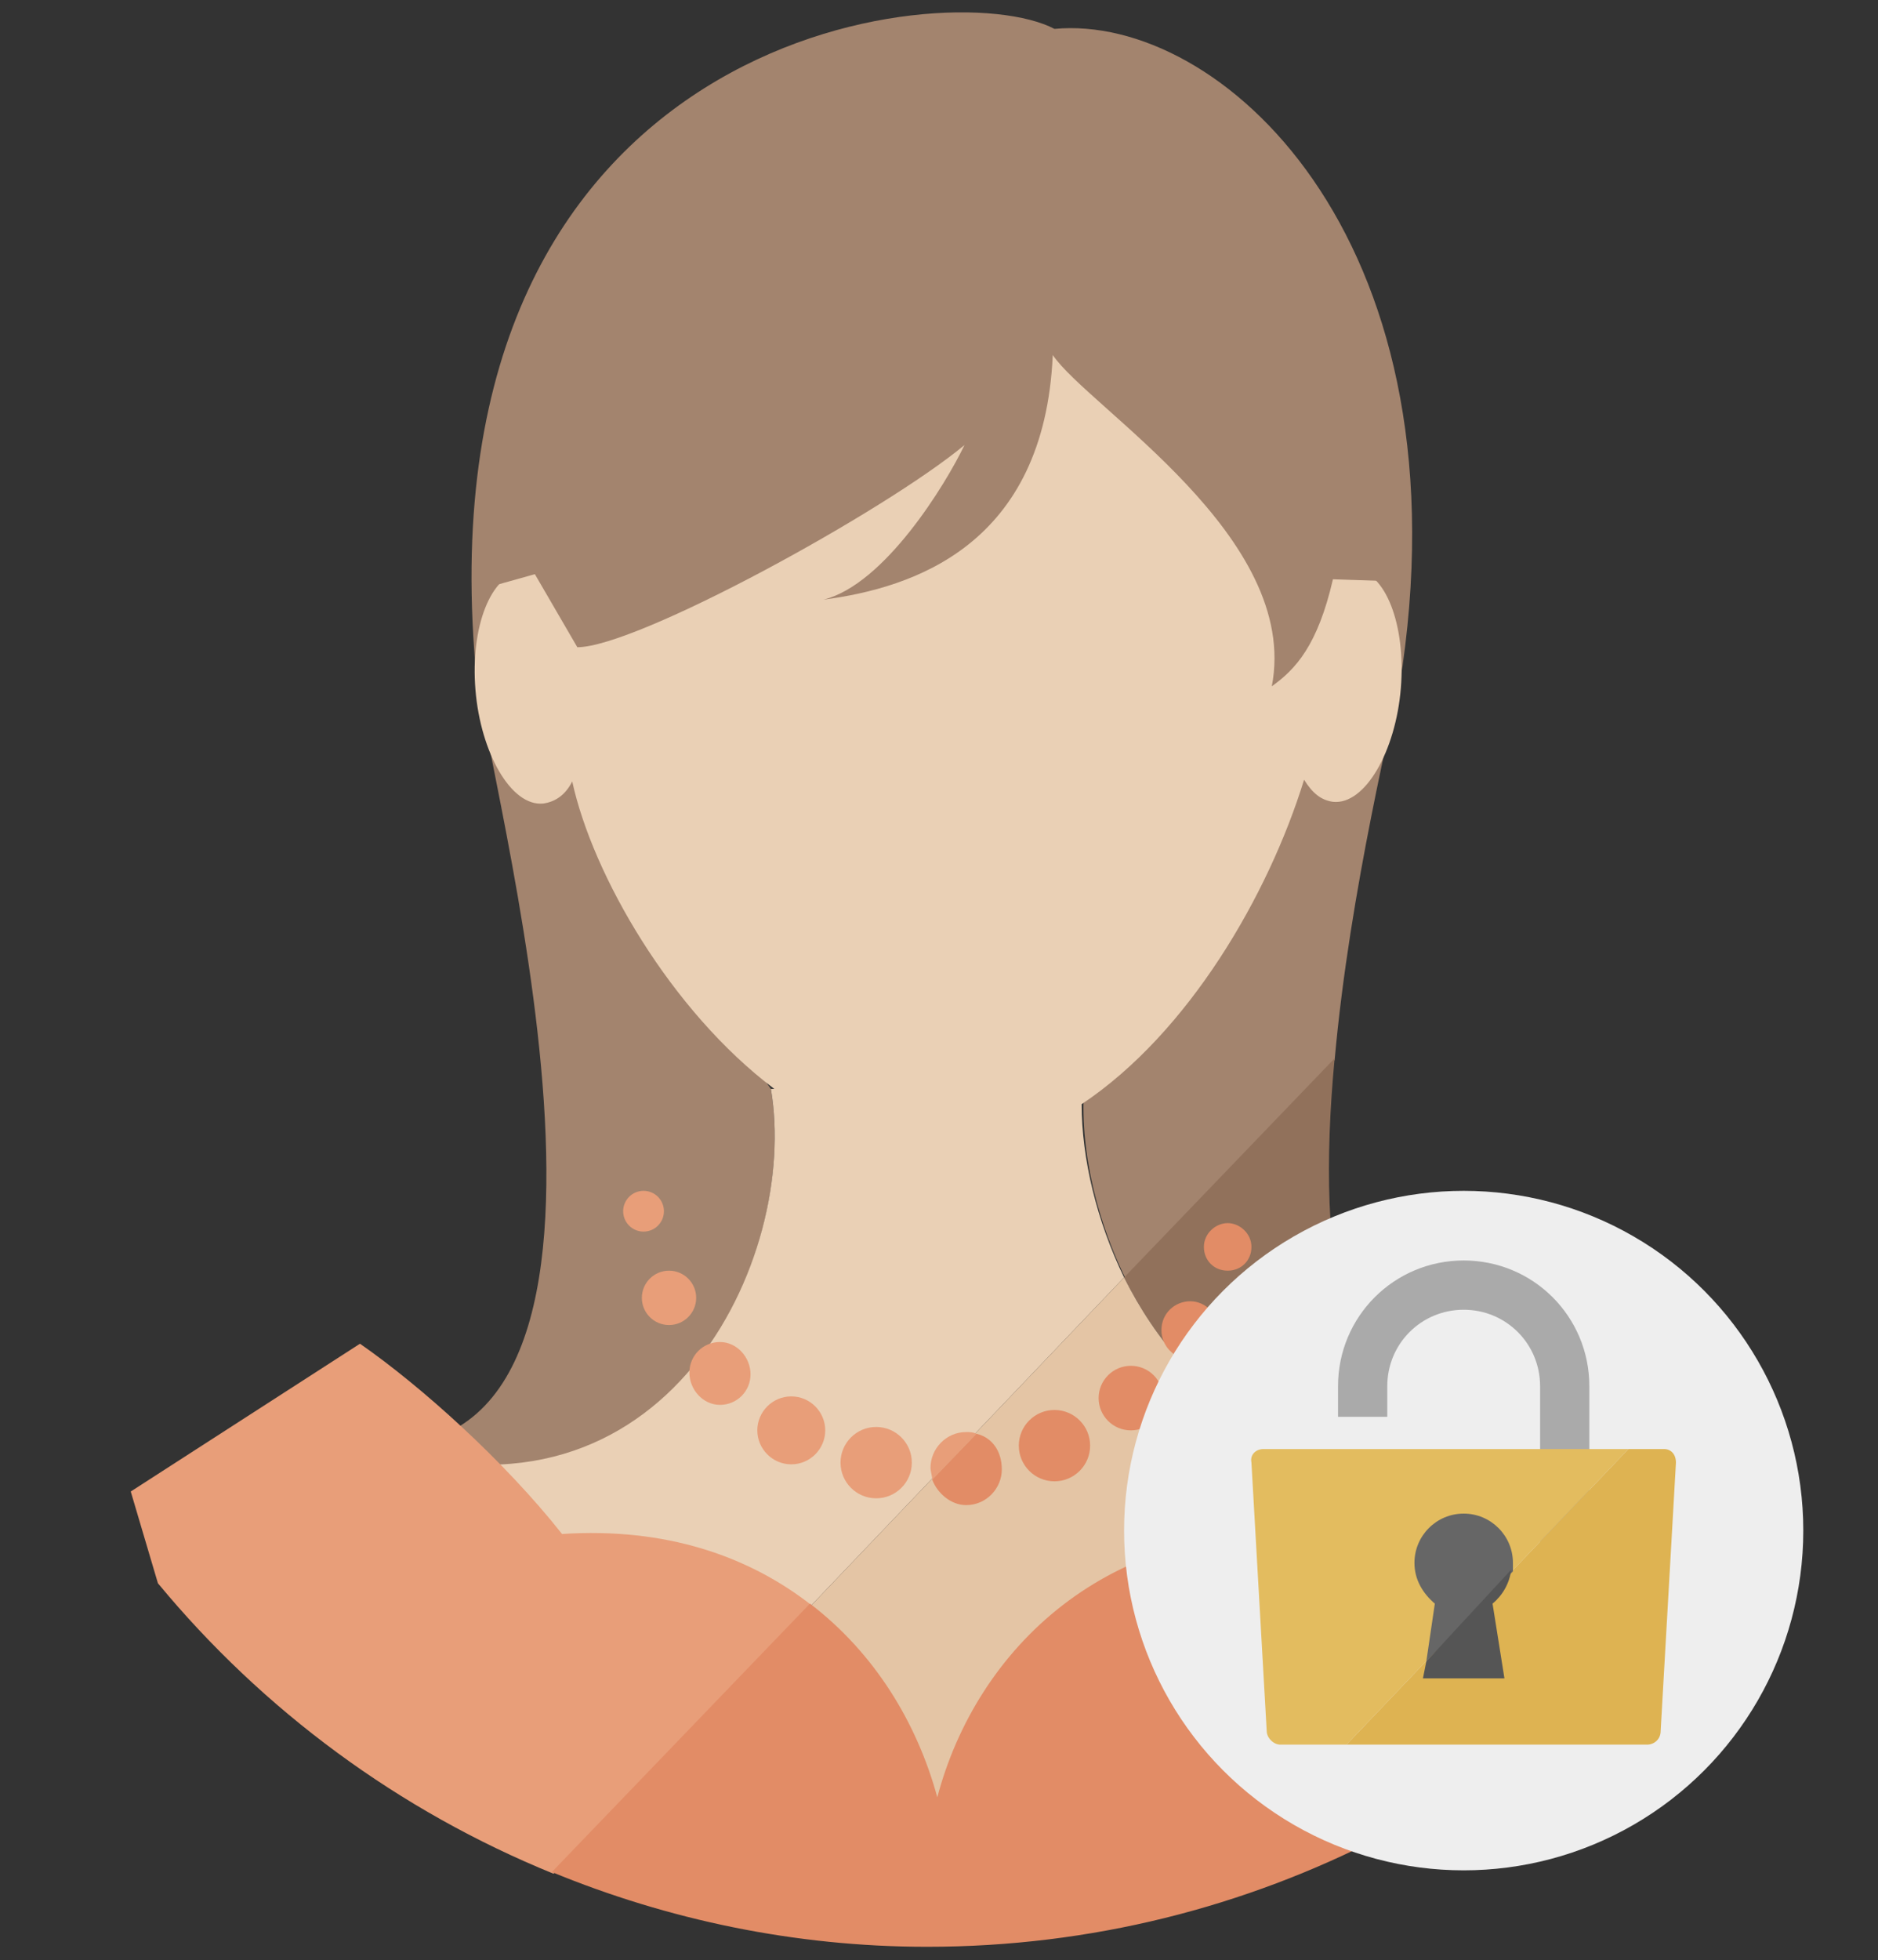
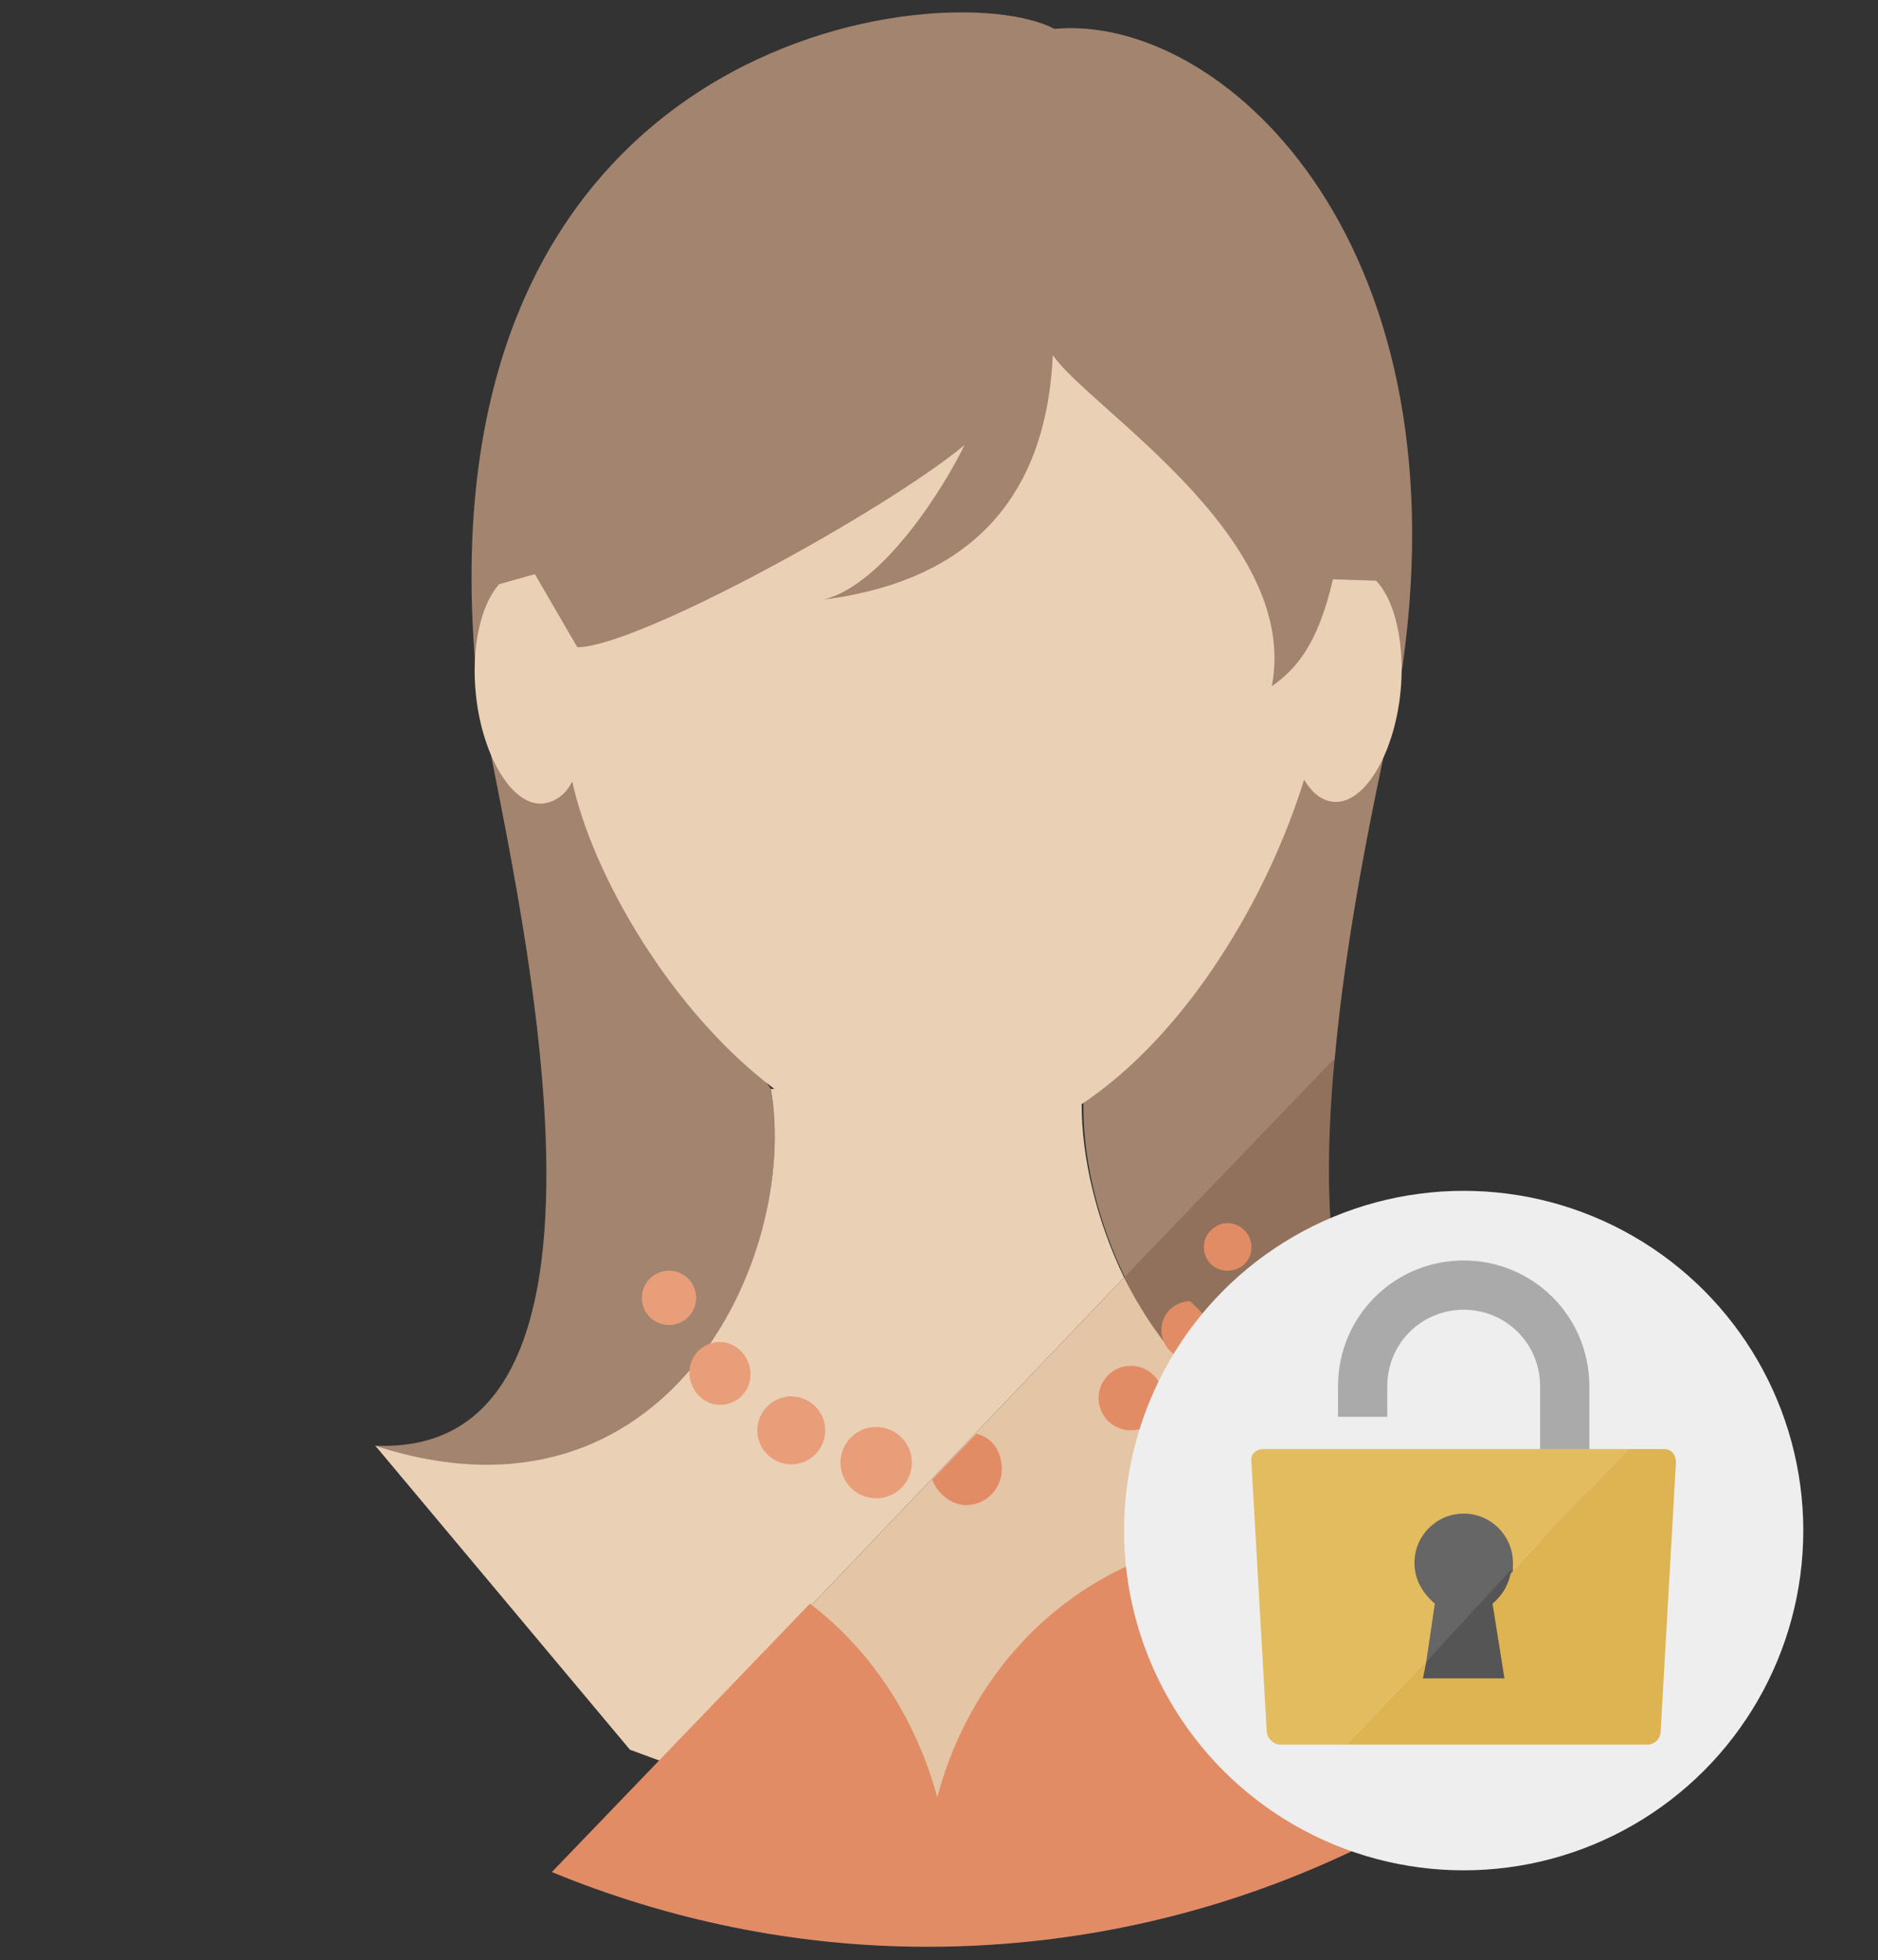
<svg xmlns="http://www.w3.org/2000/svg" version="1.1" id="レイヤー_1" x="0px" y="0px" width="110.6px" height="115.4px" viewBox="0 0 110.6 115.4" style="enable-background:new 0 0 110.6 115.4;" xml:space="preserve">
  <rect x="0" y="0" width="110.6" height="115.4" fill="#333333" stroke="none" />
  <style type="text/css">
	.st0{fill:#FFFFFF;}
	.st1{fill:none;}
	.st2{fill:#D0D0D0;}
	.st3{fill:#DCDCDC;}
	.st4{fill:#E5E5E5;}
	.st5{fill:#A3846E;}
	.st6{fill:#91715B;}
	.st7{fill:#EAD0B5;}
	.st8{fill:#E4C5A5;}
	.st9{fill:#E28C66;}
	.st10{fill:#E89E79;}
	.st11{fill:#EEEEEE;}
	.st12{opacity:0.8;fill:#999999;}
	.st13{fill:#E3BC5F;}
	.st14{fill:#DEB352;}
	.st15{fill:#666666;}
	.st16{fill:#555555;}
</style>
  <circle class="st0" cx="20" cy="740" r="20" />
  <g>
    <path class="st1" d="M19.9,733.7c-3.5,0-6.3,2.8-6.3,6.3s2.8,6.3,6.3,6.3c1.2,0,2.3-0.3,3.3-0.9l2.3-2.4c0.5-0.9,0.8-1.9,0.8-3   C26.2,736.6,23.4,733.7,19.9,733.7z" />
    <path class="st1" d="M25.5,743l-2.3,2.4C24.1,744.9,24.9,744,25.5,743z" />
    <path class="st2" d="M34.5,736c-0.2-0.5-0.4-1.2-0.6-1.8l-8.5,9c-0.4,1.1-1.2,1.9-2.2,2.5l-8.5,8.8c0.2,0.1,0.5,0.2,0.7,0.2   c1-1.6,2.7-2.8,4.6-2.8s3.6,1.2,4.6,2.8c1-0.3,1.9-0.7,2.9-1.2c-0.5-1.8-0.1-3.4,1.2-4.7s2.8-2,4.7-1.6c0.5-0.9,0.9-1.8,1.2-2.9   c-1.7-1-2.8-2.3-2.8-4.2S32.8,737,34.5,736z" />
    <path class="st3" d="M19.9,746.4c-3.5,0-6.3-2.8-6.3-6.3s2.8-6.3,6.3-6.3s6.3,2.8,6.3,6.3c0,1.1-0.3,2.1-0.8,3l8.5-8.8   c-0.2-0.4-0.4-0.9-0.6-1.3c-1.8,0.5-3.4-0.3-4.7-1.6s-1.7-2.8-1.2-4.7c-0.9-0.5-1.8-0.9-2.9-1.2c-1,1.6-2.7,2.8-4.6,2.8   s-3.6-1.2-4.6-2.8c-1,0.3-1.9,0.7-2.9,1.2c0.5,1.8,0.1,3.4-1.2,4.7s-2.8,2-4.7,1.6c-0.5,0.9-0.9,1.8-1.2,2.9c1.7,1,2.8,2.4,2.8,4.3   s-1.2,3.6-2.8,4.6c0.3,1,0.7,1.9,1.2,2.9c1.8-0.5,3.4-0.1,4.7,1.2s1.7,2.8,1.2,4.7c0.7,0.4,1.4,0.7,2.2,0.9l8.5-8.8   C22.2,746,21.1,746.4,19.9,746.4z" />
  </g>
  <g>
    <path class="st1" d="M19.9,735.3c-2.6,0-4.8,2.2-4.8,4.8s2.2,4.8,4.8,4.8c2.6,0,4.8-2.2,4.8-4.8S22.5,735.3,19.9,735.3z" />
    <path class="st3" d="M27.2,741.2l-5.8,6C24.4,746.7,26.7,744.3,27.2,741.2z" />
-     <path class="st4" d="M27.3,740c0-4.1-3.3-7.4-7.4-7.4c-4.1,0-7.4,3.3-7.4,7.4s3.3,7.4,7.4,7.4c0.5,0,1-0.1,1.5-0.2l5.8-6   C27.3,740.9,27.3,740.5,27.3,740z M19.9,744.8c-2.6,0-4.8-2.2-4.8-4.8s2.2-4.8,4.8-4.8c2.6,0,4.8,2.2,4.8,4.8   S22.5,744.8,19.9,744.8z" />
  </g>
  <g>
    <g>
      <path class="st5" d="M82.6,39.2C86.2,13.8,71.8,0.8,62.1,1.7C55.8-1.6,24.8,1.8,28,39.2c0.5,6.3,12.2,46.7-5.9,45.9    c17.1,5.7,25-10.9,23.3-21C40,56.6,33.9,45.2,33.9,45.2c-4.3,2.1-8-6.9-3.4-10.6L61,12.8l19,20.5c3.1,3.6,0.6,11.7-1.3,12.2    S76.9,45,76.9,45S67.3,60.5,64,62.7c-0.6,3.6,0.2,8.3,2.3,12.6l12.3-12.9C79.5,52.3,82.1,42.1,82.6,39.2z" />
      <path class="st6" d="M78.6,62.3L66.2,75.2c3.7,7.4,11.4,13.5,22.2,9.9C78.7,85.5,77.5,74,78.6,62.3z" />
    </g>
    <g>
      <path class="st7" d="M63.7,65c6.3-4.2,11-12.3,13.1-19.1c0.5,0.8,1,1.2,1.7,1.3c1.9,0.2,3.7-3,4-6.7s-0.9-6.9-2.8-7    C78.8,33.4,78,34,77.3,35C76,20.7,66.6,8.6,55.3,8.6S34.6,20.7,33.2,35.1c-0.7-1-1.5-1.6-2.4-1.5c-1.9,0.2-3.1,3.3-2.8,7    c0.3,3.7,2.1,6.9,4,6.7c0.7-0.1,1.3-0.5,1.7-1.3c1.2,5.5,5.8,13.5,11.9,18.1h-0.2c1.7,10-6.2,26.6-23.3,21l15,17.9l1.9,0.7    l27.2-28.5C64.6,71.9,63.7,68.2,63.7,65z" />
      <path class="st8" d="M66.2,75.2L39,103.7l16.2,6.3l32-16.1l1.3-8.9C77.6,88.7,69.9,82.6,66.2,75.2z" />
    </g>
    <g>
      <path class="st9" d="M72.3,72c-0.7,0-1.4,0.6-1.4,1.4s0.6,1.4,1.4,1.4s1.4-0.6,1.4-1.4S73,72,72.3,72z" />
-       <path class="st9" d="M70.1,76.6c-0.9,0-1.7,0.7-1.7,1.7c0,0.9,0.7,1.7,1.7,1.7c0.9,0,1.7-0.7,1.7-1.7C71.8,77.4,71,76.6,70.1,76.6    z" />
+       <path class="st9" d="M70.1,76.6c-0.9,0-1.7,0.7-1.7,1.7c0,0.9,0.7,1.7,1.7,1.7c0.9,0,1.7-0.7,1.7-1.7z" />
      <circle class="st9" cx="66.6" cy="82.3" r="1.9" />
-       <circle class="st9" cx="62.1" cy="85.1" r="2.1" />
-       <path class="st10" d="M56.9,84.3c-1.2,0-2.1,1-2.1,2.1c0,0.2,0.1,0.5,0.1,0.7l2.6-2.7C57.3,84.3,57.1,84.3,56.9,84.3z" />
      <path class="st9" d="M57.5,84.4l-2.6,2.7c0.3,0.8,1.1,1.5,2,1.5c1.2,0,2.1-1,2.1-2.1S58.4,84.6,57.5,84.4z" />
      <circle class="st10" cx="51.6" cy="86.1" r="2.1" />
      <path class="st10" d="M46.6,86.2c1.1,0,2-0.9,2-2s-0.9-2-2-2s-2,0.9-2,2S45.5,86.2,46.6,86.2z" />
      <path class="st10" d="M42.4,82.7c1,0,1.8-0.8,1.8-1.8S43.4,79,42.4,79s-1.8,0.8-1.8,1.8S41.4,82.7,42.4,82.7z" />
      <circle class="st10" cx="39.4" cy="76.4" r="1.6" />
-       <circle class="st10" cx="37.9" cy="71.3" r="1.2" />
    </g>
    <path class="st5" d="M55.3,3.7c27.7,0,26.2,30.5,26.2,30.5l-3-0.1c-0.9,3.9-2.2,5.3-3.6,6.3C76.6,31.6,64.1,24,62,20.9   c-0.5,11.2-8.2,13.7-13.5,14.4c3.6-0.9,7.2-6.8,8.3-9.1C52.1,30.1,37.5,38.1,34,38.1l-2.5-4.3L29,34.5C27.7,24.7,33.9,3.7,55.3,3.7   z" />
    <g>
-       <path class="st10" d="M33.1,90.3c-3.4-4.3-8.3-8.7-11.9-11.2L7.7,87.8l1.6,5.4c6.2,7.5,14.2,13.4,23.3,17.1l15.2-15.8    C44.1,91.6,39.2,89.9,33.1,90.3z" />
      <path class="st9" d="M77.4,90.3c-12.2-0.8-19.9,6.8-22.2,15.5c-1.2-4.4-3.7-8.5-7.5-11.4l-15.2,15.8c6.8,2.8,14.3,4.4,22.1,4.4    c19.3,0,36.4-9.4,47.1-23.8l1-3.2L89.2,79C85.7,81.6,80.8,86,77.4,90.3z" />
    </g>
  </g>
  <circle class="st11" cx="86.2" cy="90.1" r="20" />
  <path class="st12" d="M86.2,77.1c2.5,0,4.5,2,4.5,4.5V96h2.9V81.6c0-4.1-3.3-7.4-7.4-7.4l0,0h0c-4.1,0-7.4,3.3-7.4,7.4v1.8h2.9v-1.8  C81.7,79.1,83.7,77.1,86.2,77.1" />
  <g>
    <path class="st13" d="M74.4,85.3c-0.4,0-0.8,0.3-0.7,0.8l0.9,15.8c0,0.4,0.4,0.8,0.8,0.8h3.9l16.6-17.4H74.4z" />
    <path class="st14" d="M98,85.3h-2.1l-16.6,17.4H97c0.4,0,0.8-0.3,0.8-0.8l0.9-15.8C98.7,85.6,98.4,85.3,98,85.3z" />
  </g>
  <g>
    <path class="st15" d="M89.1,92c0-1.6-1.3-2.9-2.9-2.9s-2.9,1.3-2.9,2.9c0,1,0.5,1.8,1.2,2.4L84,97.8l5.1-5.3   C89.1,92.3,89.1,92.2,89.1,92z" />
    <path class="st16" d="M89,92.4L84,97.8l-0.2,1h4.8l-0.7-4.4C88.5,93.9,88.9,93.2,89,92.4z" />
  </g>
</svg>